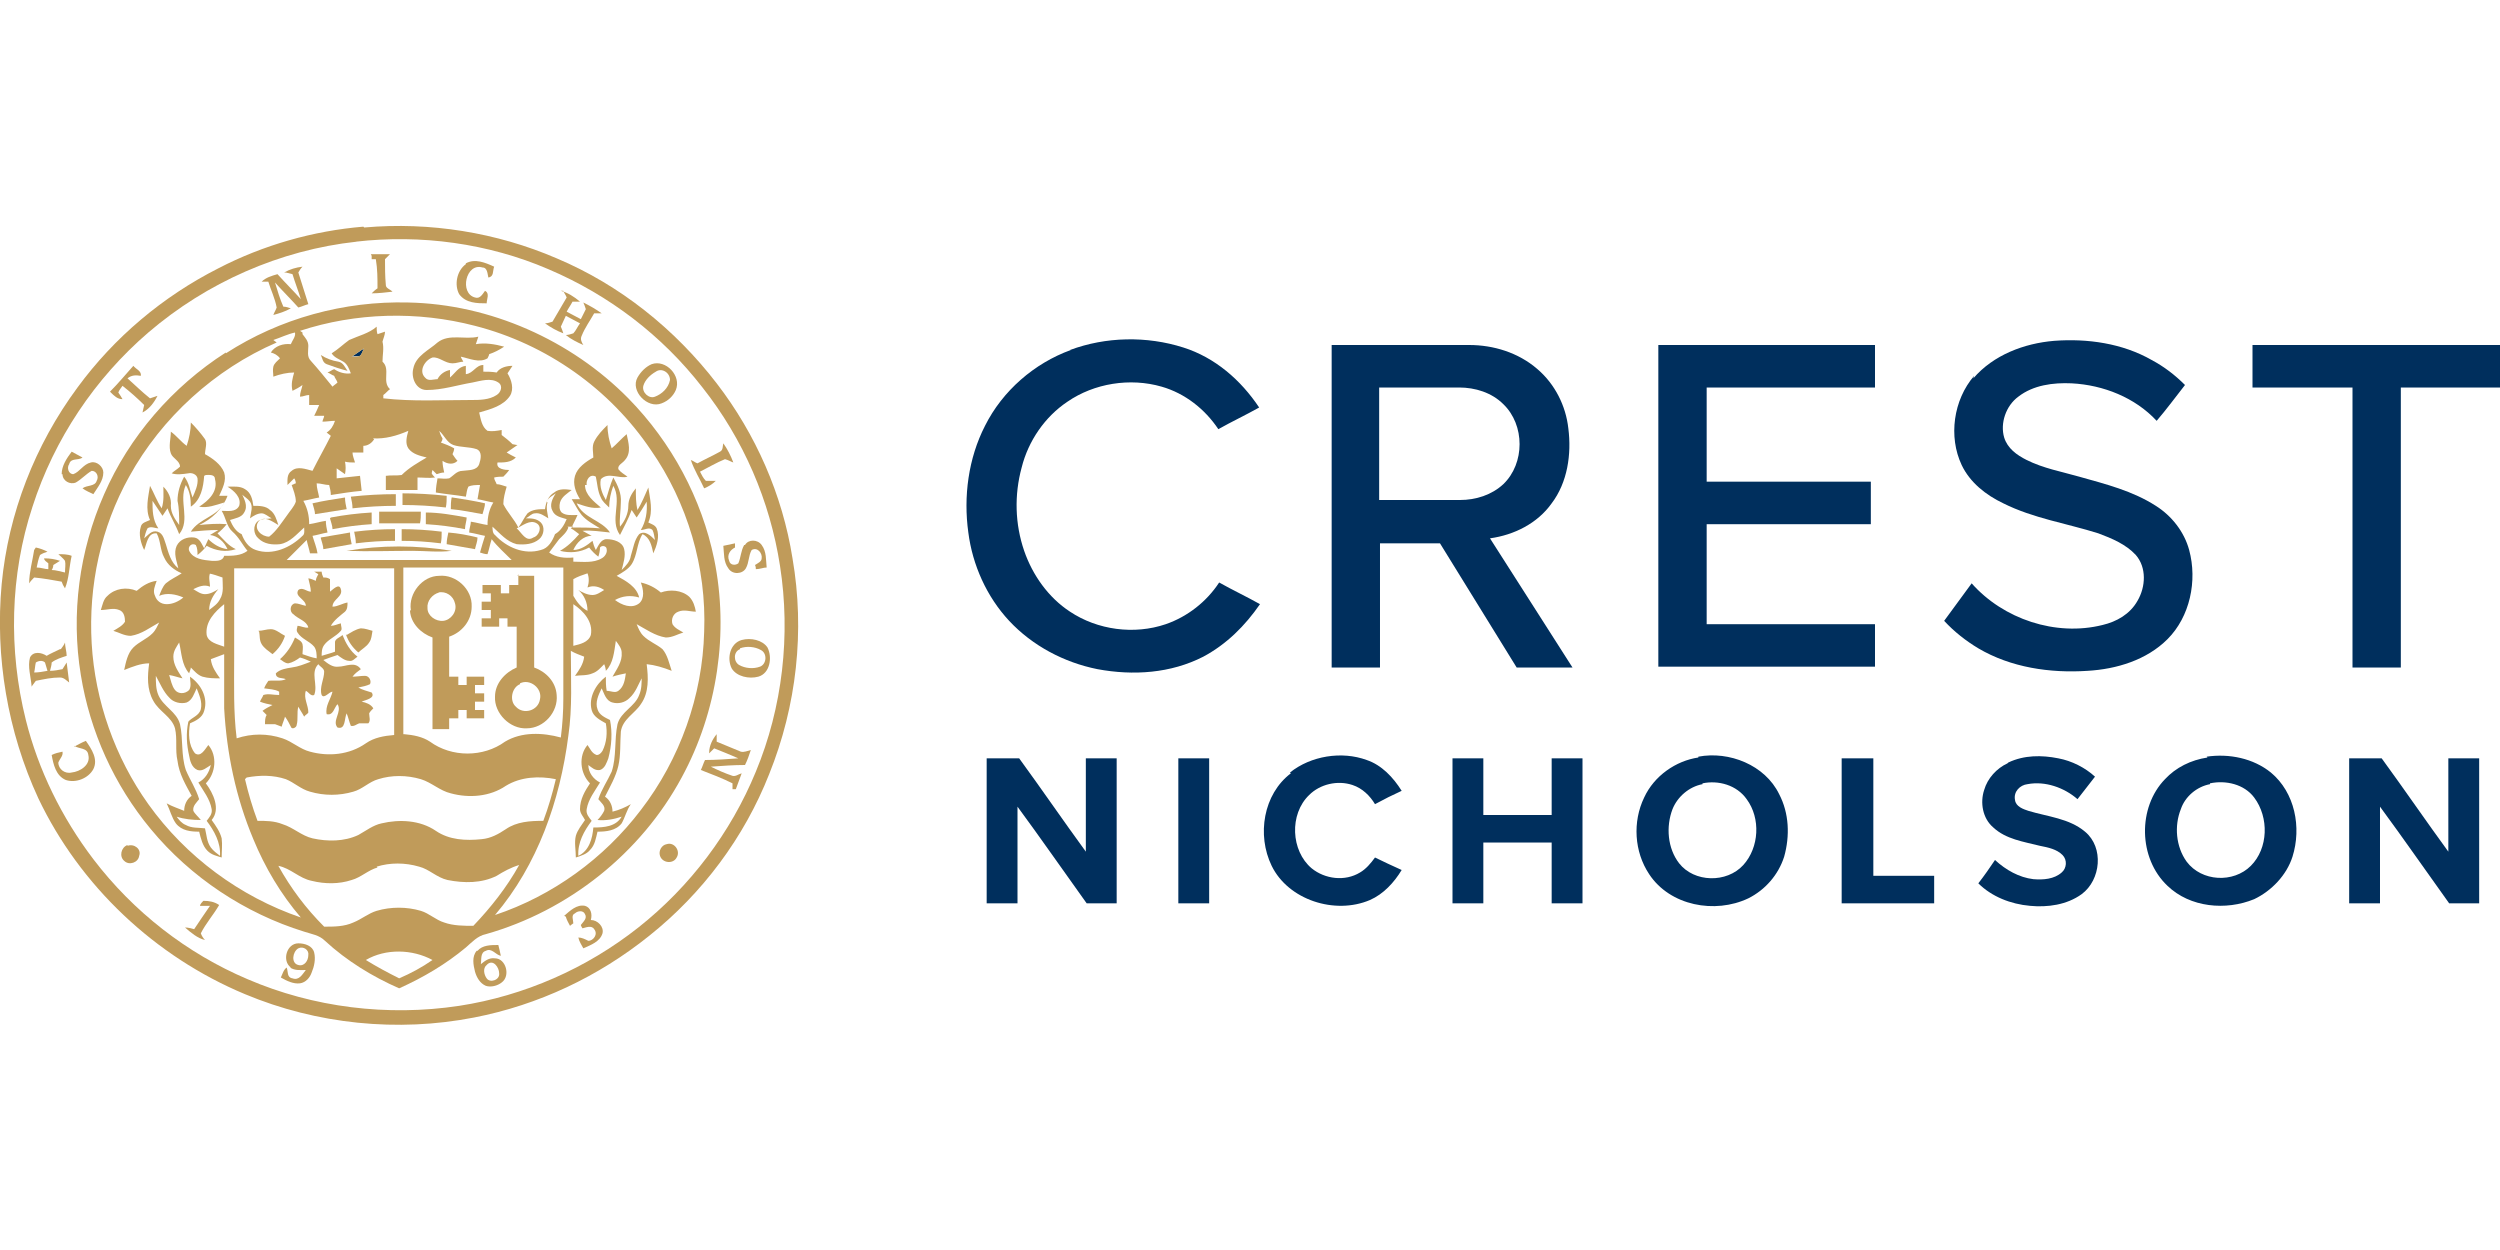
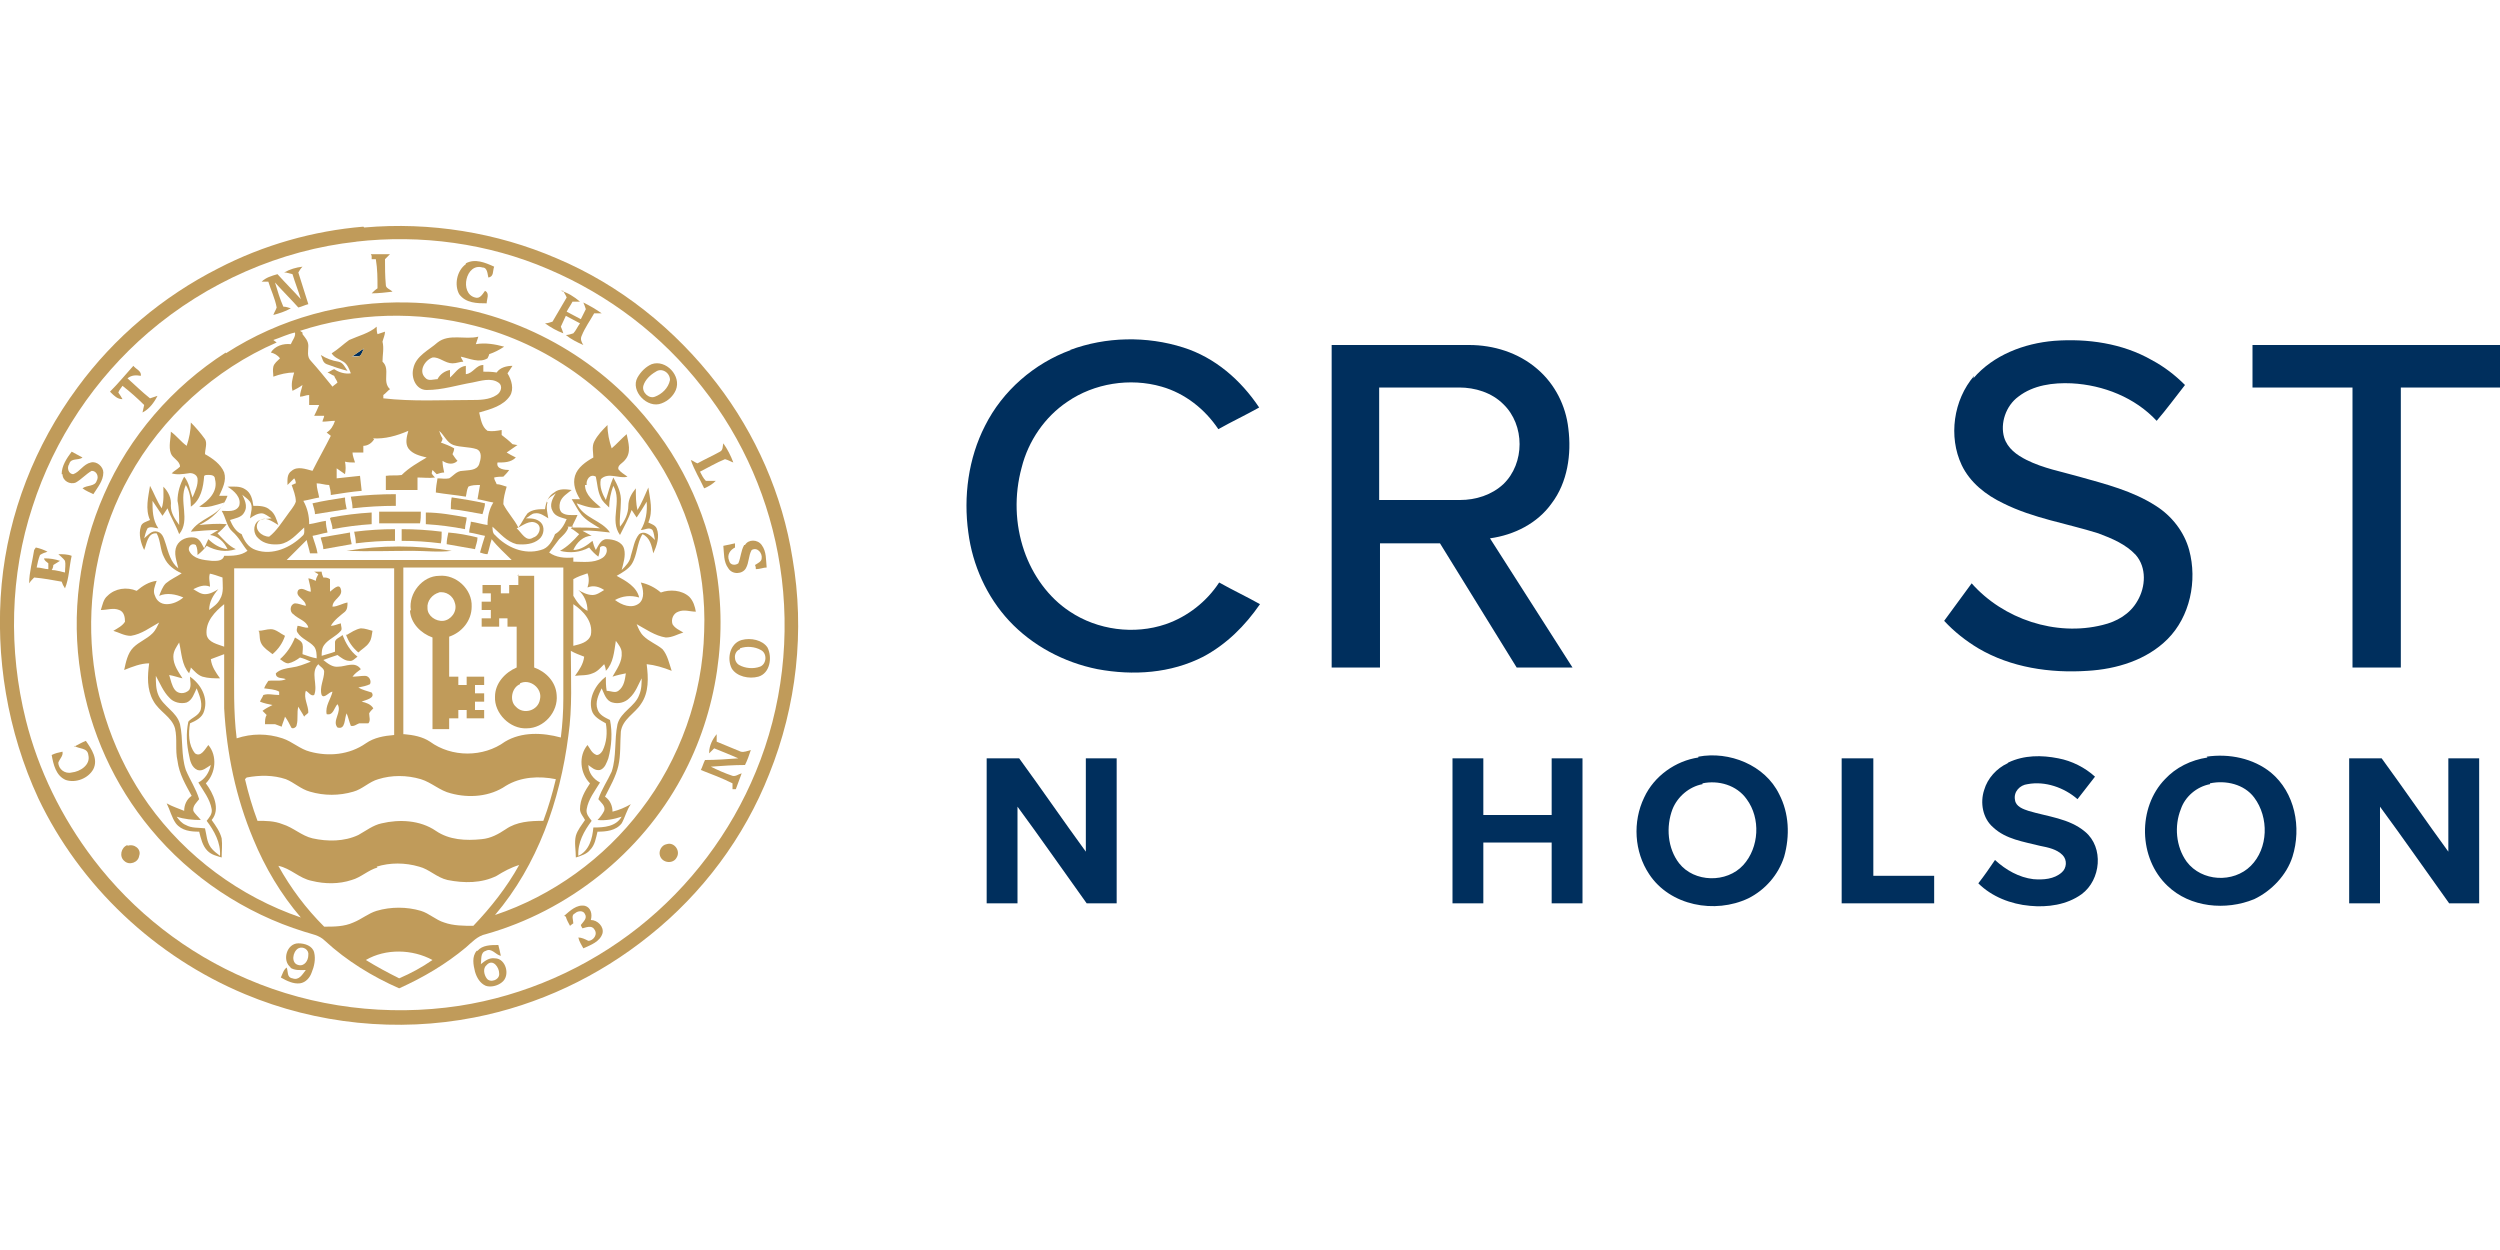
<svg xmlns="http://www.w3.org/2000/svg" id="Layer_1" data-name="Layer 1" version="1.1" viewBox="0 0 300 150">
  <defs>
    <style>
      .cls-1 {
        fill: #002f5d;
      }

      .cls-1, .cls-2 {
        stroke-width: 0px;
      }

      .cls-2 {
        fill: #c09b5a;
      }
    </style>
  </defs>
  <path class="cls-1" d="M42.2,42.8c.5-.3,1-.7,1.5-1-.2.3-.2.6-.5.9-.3.1-.7,0-1,.1Z" />
  <g>
    <path class="cls-2" d="M43.7,27.3c7.9-.7,15.9.6,23.1,3.7,7.6,3.2,14.2,8.5,19.2,15,4.7,6.1,7.9,13.4,9.1,21,1.5,8.7.5,17.7-2.8,25.9-3,7.6-8,14.3-14.4,19.4-6.1,4.9-13.3,8.3-21,9.8-9.2,1.8-18.9.8-27.5-2.8-10.8-4.5-19.8-13-24.8-23.5C.9,87.8-.6,78.8.2,70.1c.8-8.5,4-16.7,9.1-23.6,4.4-6,10.2-10.9,16.9-14.3,5.4-2.8,11.4-4.5,17.4-5ZM42.8,29c-9.2,1-18,4.9-25,10.9-6.4,5.5-11.3,12.8-13.9,20.9-2.7,8.2-2.9,17.2-.8,25.6,1.5,6,4.3,11.7,8.1,16.7,4.8,6.3,11.2,11.3,18.5,14.4,7.9,3.4,16.8,4.5,25.4,3.2,7.8-1.2,15.3-4.5,21.5-9.4,6.2-4.9,11.1-11.4,14.1-18.7,3.2-7.7,4.2-16.4,2.9-24.7-1.2-7.8-4.4-15.2-9.3-21.4-4.8-6.2-11.2-11.1-18.5-14.2-7.2-3.1-15.3-4.2-23.1-3.3Z" />
    <path class="cls-2" d="M44.5,30.5c.8,0,1.6,0,2.3,0-.2.2-.4.4-.6.6,0,1,0,2,.1,3.1,0,.4.5.5.8.8-.8.1-1.7.2-2.5.2.2-.2.4-.4.7-.6,0-1.2,0-2.3-.2-3.5-.1,0-.4,0-.5,0,0-.1,0-.3,0-.4Z" />
    <path class="cls-2" d="M55.9,31.6c1.1-.6,2.3-.1,3.4.4-.2.5,0,1.2-.7,1.3-.1-.4-.1-1.2-.7-1.2-2-.6-2.8,3.1-.9,3.6.6.2.9-.4,1.2-.8.6.3.2,1,.2,1.5-1.1,0-2.5,0-3.3-1.1-.6-1.1-.3-2.8.8-3.6Z" />
    <path class="cls-2" d="M34.1,32.7c.7-.4,1.4-.6,2.2-.7-.2.2-.4.5-.5.7.4,1.3.8,2.5,1.2,3.8-.4.1-.8.3-1.2.4-.9-1-1.9-2-2.8-3,.3,1,.6,2,1,2.9.3,0,.6.1.9.2-.7.4-1.4.6-2.1.8.1-.3.3-.6.4-.9-.2-1.1-.7-2.1-1-3.1-.2,0-.6,0-.8,0,.5-.5,1.2-.7,1.9-.9.9,1,1.9,2,2.8,3-.3-1-.7-2-1-3l-.8-.2Z" />
    <path class="cls-2" d="M67.3,34.9c.8.2,1.6.7,2.3,1.3-.2,0-.7,0-.9,0-.2.4-.5.8-.7,1.2.6.3,1.1.6,1.7.9.2-.4.4-.8.6-1.2-.1-.3-.2-.6-.3-.8.8.4,1.5.8,2.2,1.3-.2,0-.7,0-.9,0-.5.9-1.1,1.7-1.5,2.7-.2.4,0,.8.2,1.1-.7-.3-1.5-.7-2.1-1.2.3,0,.6-.1.9-.2.3-.3.5-.8.8-1.2-.6-.3-1.1-.6-1.7-.9-.2.4-.4.9-.6,1.3.1.2.2.5.3.8-.8-.3-1.5-.7-2.2-1.2.3,0,.6-.1.9-.2.6-1,1.1-1.9,1.7-2.9-.1-.3-.3-.5-.4-.8Z" />
    <path class="cls-2" d="M27.1,42.4c6.5-4.2,14.2-6.3,21.9-6.1,9.8.2,19.5,4.5,26.4,11.5,5.2,5.3,8.8,12,10.3,19.3,1.8,8.8.4,18.3-3.9,26.2-4.9,9.1-13.6,16-23.5,18.8-1,.2-1.7,1-2.4,1.6-2.4,2-5.1,3.6-8,4.9-3.2-1.4-6.3-3.3-8.9-5.7-.7-.7-1.6-.8-2.5-1.1-7.1-2.2-13.6-6.5-18.4-12.3-4.4-5.3-7.3-11.7-8.4-18.5-1.2-7.3-.2-14.9,2.8-21.7,3-6.9,8.2-12.9,14.6-17ZM36.3,39.9s0,.1,0,.2c.3.4.7.8.7,1.4,0,.6-.2,1.3.3,1.8.9,1,1.7,2,2.6,3.1.2-.2.4-.3.6-.5-.1-.3-.3-.5-.4-.8-.3-.1-.5-.3-.8-.4.3-.1.5-.3.8-.4.6.4,1.3.6,2,.5-.2-.5-.4-1.1-.9-1.4-.5-.3-1.1-.5-1.4-1,.8-.5,1.4-1.1,2.1-1.6,1.1-.5,2.4-.8,3.3-1.6,0,.3,0,.6.1.9.3-.1.6-.2.9-.3,0,.4-.2.8-.3,1.2.2.8,0,1.6,0,2.4,1,.9-.1,2.4.9,3.3-.3.2-.5.5-.8.7,0,.1,0,.3,0,.4,3.5.4,7,.2,10.5.2,1,0,2.2,0,3.1-.6.5-.3.8-1.1.2-1.5-.9-.6-2.1-.2-3.1,0-1.8.3-3.6.9-5.5.9-1.3,0-1.9-1.5-1.6-2.6.3-1.5,1.9-2.2,2.9-3.1,1.4-1.1,3.3-.3,4.9-.7-.1.3-.2.6-.3.9,1.1-.2,2.3,0,3.4.3-.6.4-1.2.7-1.8.9,0,.1-.1.3-.2.5-1,.6-2.2,0-3.2-.2,0,.1.2.4.3.6-.4,0-.8.2-1.3.2-.9,0-1.6-.8-2.4-.7-.9.3-1.7,1.6-.9,2.4.4.5,1,.2,1.5.2.3-.6.9-1,1.5-1.1,0,.2,0,.7,0,.9.6-.5,1-1.3,1.9-1.4,0,.3,0,.7,0,1,.9-.1,1.2-1.1,2.1-1.1,0,.3,0,.6,0,.8.5,0,1,0,1.6.1.4-.6,1.2-.8,1.9-.8-.2.3-.4.6-.6.9.5.8.8,1.9.3,2.7-.8,1.2-2.3,1.6-3.7,2,.2.8.3,1.7,1,2.2.6.1,1.1,0,1.7-.1,0,.2,0,.5,0,.6.4.3.9.7,1.3,1.1.1,0,.4.1.6.1-.4.3-.9.6-1.3.9.3.2.7.4,1.1.6-.6.6-1.4.6-2.2.6-.2.8.9.9,1.4.9-.2.3-.5.6-.7.8-.3,0-.7,0-1.1.1,0,.3.2.5.3.8.4,0,.8.2,1.2.3-.2.7-.4,1.4-.4,2.1.5,1,1.3,1.8,1.8,2.8.4-.5.7-1.2,1.1-1.7.6-.5,1.4-.5,2.1-.5.1-.8.4-1.6,1.1-2,.6-.5,1.4-.4,2.1-.3-.5.4-1.2.8-1.4,1.5-.1.4-.1.9.2,1.2.5.4,1.2.3,1.9.3-.2.5-.5,1-.7,1.5,1.1,0,2.3,0,3.4.1-.8-.5-1.6-.9-2.2-1.6-.5-.6-.8-1.3-1.2-1.9.3,0,.7,0,1,0-.5-.8-.9-1.8-.6-2.8.3-1,1.3-1.7,2.2-2.2,0-.6-.2-1.3.1-1.9.4-.8,1-1.4,1.6-2,0,1,.2,1.9.5,2.8.6-.5,1.2-1.2,1.8-1.7.2,1,.6,2.2-.2,3.1-.3.4-.9.6-.8,1.1.3.4.7.6,1.1.9-1,.3-2.3-.6-3.2.3-.2.9.2,1.8.6,2.5.3-.9.5-1.8.9-2.7.5.9,1,1.9.9,3,0,1-.2,2-.1,2.9.6-.7,1-1.6,1-2.5,0-.8.4-1.5.9-2.1,0,.9,0,1.8.2,2.6.5-.8.9-1.8,1.3-2.7.2,1.4.6,2.8,0,4.2.4.2.8.3,1,.7.4,1,0,2.1-.4,3-.2-.9-.4-1.9-1.3-2.3-.7,1.1-.6,2.5-1.3,3.6-.4.6-1.1,1-1.8,1.4,1.1.6,2.4,1.3,2.7,2.6-1-.3-2-.2-2.9.3.8.6,2,1.1,2.9.4.7-.6.5-1.7.2-2.5.9.2,1.7.6,2.4,1.2,1.1-.4,2.5-.3,3.4.5.5.5.7,1.2.8,1.8-.7,0-1.4-.3-2.1,0-.6.2-.9.9-.7,1.5.3.5.8.7,1.3,1-.7.2-1.3.6-2.1.6-1.3-.2-2.4-1-3.5-1.6.2.5.4,1,.8,1.4.7.7,1.6,1,2.3,1.6.6.7.8,1.7,1.1,2.6-1-.4-2-.7-3-.8.2,1.6.3,3.4-.7,4.8-.7,1.1-2.2,1.8-2.4,3.3-.1,1.4,0,2.8-.3,4.1-.3,1.3-1,2.5-1.6,3.7.6.4.9,1.1.9,1.8.8-.2,1.5-.5,2.2-.9-.5.7-.7,1.6-1.1,2.3-.7.9-1.9,1-2.9,1-.2.8-.3,1.6-.9,2.2-.4.5-1.1.7-1.7.9,0-.9-.2-1.8,0-2.6.2-.7.7-1.3,1.1-1.9-.2-.4-.6-.8-.6-1.3,0-1.2.6-2.2,1.2-3.1-1.2-1.2-1.4-3.3-.3-4.6.3.4.5,1,1.1,1.2.3,0,.5-.2.7-.5.5-1,.6-2.2.4-3.3-.7-.4-1.5-.8-1.7-1.6-.4-1.5.5-3.1,1.7-4,0,.6,0,1.1.1,1.7.5,0,1,.3,1.4,0,.7-.5.8-1.4.9-2.1-.5.1-1,.2-1.6.4.5-.9,1.2-1.8,1.1-2.9,0-.5-.4-1-.7-1.4-.2,1.3-.3,2.7-1.2,3.6,0-.2-.1-.6-.2-.8-.4.4-.8.9-1.4,1.1-.7.3-1.4.2-2.1.3.5-.7,1-1.4,1.1-2.3-.5-.2-1.1-.4-1.6-.7,0,3.4.2,6.8-.3,10.2-1,7.8-3.7,15.5-8.8,21.5,6.9-2.3,13.1-6.8,17.5-12.6,4.7-6.1,7.4-13.7,7.6-21.4.3-7.7-2-15.5-6.4-21.8-4.9-7.3-12.5-12.7-21.1-14.9-6.9-1.8-14.3-1.6-21,.6ZM33.2,41.1c-7.4,3.2-13.8,9-17.7,16.1-3.4,6.1-4.9,13.1-4.5,20,.4,6.9,2.8,13.7,6.8,19.3,4.5,6.3,11,11.1,18.3,13.6-2.4-2.8-4.3-6-5.7-9.4-2.1-5-3.2-10.3-3.5-15.7,0-2.2,0-4.4,0-6.5-.5.2-1.1.4-1.6.6.1.9.6,1.6,1.1,2.3-.7,0-1.4,0-2.1-.2-.6-.2-1-.7-1.4-1.1,0,.2-.2.6-.2.7-.9-1-.9-2.4-1.2-3.7-.3.5-.7,1-.7,1.7,0,1,.6,1.8,1.1,2.6-.5-.1-1-.3-1.6-.4.2.6.3,1.3.7,1.8.4.5,1.2.5,1.7,0,.3-.5.1-1.1.1-1.6,1.3.9,2.2,2.5,1.7,4.1-.2.8-1,1.2-1.7,1.5-.2,1.2-.2,2.6.6,3.6.7.5,1.2-.5,1.6-1,1.1,1.3.9,3.4-.3,4.6.9,1.2,1.8,3.1.7,4.4.5.7,1,1.4,1.2,2.2.1.8,0,1.5,0,2.3-.6-.2-1.2-.3-1.7-.8-.6-.6-.8-1.5-1-2.3-1,0-2.1-.1-2.8-1-.5-.7-.7-1.6-1.1-2.4.7.4,1.4.6,2.1.9,0-.7.3-1.4.9-1.8-.7-1.3-1.5-2.6-1.7-4.2-.3-1.3,0-2.6-.3-3.9-.4-1.4-1.9-2-2.6-3.3-.8-1.4-.7-3-.5-4.5-1,0-2,.4-3,.8.2-.9.4-2,1.1-2.7.7-.7,1.6-1,2.3-1.7.4-.4.6-.9.8-1.3-1.1.6-2.1,1.4-3.4,1.6-.8,0-1.4-.4-2.1-.6.5-.3,1.1-.6,1.4-1.1,0-.5-.1-1.2-.7-1.4-.7-.3-1.4,0-2.2,0,.2-.6.3-1.3.8-1.7.9-.9,2.3-1.1,3.5-.6.7-.6,1.5-1.1,2.4-1.2-.2.6-.5,1.2-.2,1.8.2.6.7,1,1.4,1,.7,0,1.4-.3,2-.8-.9-.4-2-.6-2.9-.2.2-.5.4-1.1.8-1.5.6-.5,1.3-.8,1.9-1.2-.9-.4-1.7-1-2.1-1.9-.5-.9-.4-2-.9-2.9-1.1-.1-1.2,1.3-1.5,2-.4-.8-.7-1.9-.4-2.8.1-.5.7-.6,1.1-.8-.6-1.3-.2-2.8,0-4.1.5.9.8,1.8,1.4,2.7.3-.9.2-1.8.2-2.6.6.6,1,1.4.9,2.3,0,.9.5,1.6,1,2.3,0-1,0-2-.2-2.9,0-1,.3-2,.8-2.9.6.7.7,1.7,1,2.5.3-.7.7-1.5.6-2.3-.1-.5-.7-.7-1.1-.6-.7.1-1.4.2-2,0,.3-.3.7-.5,1-.8,0-.7-.9-1-1.1-1.6-.3-.8,0-1.8,0-2.6.7.5,1.2,1.2,1.9,1.7.3-.9.5-1.9.5-2.8.6.6,1.2,1.3,1.7,2,.3.5,0,1.2,0,1.8.9.5,1.9,1.2,2.3,2.2.3,1-.2,1.9-.6,2.8.3,0,.7,0,1,0-.6,1.6-1.9,2.8-3.4,3.5,1.1-.1,2.2-.2,3.3-.1-.3.4-.7.8-1.1,1.1.7.7,1.3,1.5,2.2,1.9-1.2.4-2.4.2-3.5-.4-.3.4-.7.8-1.1,1.1,0-.4,0-.8-.2-1.2-.5-.3-1,.2-.8.7.5,1,1.7,1.1,2.7,1.2.5,0,1.3.1,1.5-.6,1,0,2,0,2.8-.6-.6-.7-1-1.6-1.8-2.3-.7-.6-.8-1.7-1.3-2.5.7,0,1.7.2,2.1-.6.3-1-.6-1.8-1.4-2.3.7,0,1.5-.1,2.1.3.7.4.9,1.2,1,2,.7,0,1.5,0,2,.5.6.4.8,1.2,1,1.8-.7-.4-1.7-1.2-2.4-.4-.6.9.4,1.8,1.3,1.8.9-.7,1.5-1.7,2.1-2.5.4-.6.9-1.1,1.1-1.7,0-.7-.3-1.4-.5-2,.1,0,.4-.2.5-.2,0-.2-.1-.5-.2-.6-.3.3-.5.5-.8.8,0-.6-.1-1.3.5-1.7.7-.6,1.7-.2,2.5,0,.7-1.4,1.5-2.8,2.2-4.2-.1-.1-.4-.3-.5-.4.5-.3.8-.8,1-1.4-.5,0-1,.1-1.5.1,0-.2.2-.5.2-.7-.4,0-.8,0-1.2,0,.2-.4.4-.8.6-1.3-.4,0-.8,0-1.2,0,0-.4,0-.8,0-1.2-.4,0-.7.2-1.1.2,0-.5.2-.9.3-1.4-.4.3-.8.5-1.2.7-.2-.8,0-1.5.2-2.2-.8,0-1.7.2-2.5.5,0-.4-.1-.8,0-1.2.1-.4.5-.7.8-1-.3-.4-.7-.6-1.1-.7.5-.8,1.5-1.1,2.4-1,.2-.5.6-.9.5-1.4-.9.2-1.7.6-2.6.9ZM42.2,42.8c.3,0,.7,0,1-.1.2-.2.3-.6.5-.9-.5.3-1,.7-1.5,1ZM44.3,52.2c.1.1.4.4.6.5-.3.5-.8.8-1.3.8,0,.3,0,.5,0,.8-.4,0-.9,0-1.3,0,0,.4.2.8.3,1.2-.4,0-.8,0-1.2-.1.1.5.1,1,0,1.5-.3-.2-.7-.5-1-.7,0,.4,0,.8,0,1.2.9-.1,1.9-.2,2.8-.3l.2,1.8c-1.2.1-2.4.3-3.7.5,0-.4-.1-.8-.2-1.2-.5,0-1-.2-1.5-.2,0,.6.2,1.1.3,1.7-.6.1-1.3.3-1.9.4.5.9.7,1.8.7,2.8.7-.1,1.3-.3,2-.4,0,.5.1.9.2,1.4-.6.1-1.2.3-1.8.4.2.7.5,1.4.6,2.1-.3,0-.6,0-.9,0-.1-.5-.3-1.1-.4-1.6-.8.8-1.6,1.6-2.4,2.4,9,0,18,0,27,0-.8-.8-1.7-1.6-2.4-2.5-.2.6-.3,1.2-.5,1.8-.3,0-.6-.1-.9-.2.2-.7.4-1.4.6-2-.6-.1-1.2-.3-1.9-.4,0-.5.2-.9.2-1.3.7.1,1.3.3,2,.4,0-1,.2-1.9.7-2.7-.6-.1-1.3-.3-1.9-.4.1-.6.2-1.1.3-1.7-.5,0-1,0-1.4.2-.2.4-.2.8-.3,1.2-1.2-.2-2.4-.3-3.6-.5,0-.6.1-1.1.2-1.7.5,0,.9.1,1.4,0,.5-.3.9-.9,1.6-.9.7-.1,1.7,0,2-.8.2-.6.4-1.5-.3-1.8-.9-.3-1.9-.2-2.8-.5-.8-.3-1.1-1.2-1.7-1.7.1.3.2.6.4.9,0,.2-.1.4-.2.5.5.2,1.1.4,1.6.7,0,.2-.1.5-.2.7.2.3.4.6.6.8-.5.5-1.2.4-1.8,0,0,.5.1.9.2,1.4-.3,0-.6.1-.9.2-.2-.2-.3-.3-.5-.5,0,0-.1.3-.1.4.1.2.3.4.4.5-.7.1-1.4,0-2.1,0,0,.5,0,1,0,1.5-1.3,0-2.5,0-3.8,0,0-.6,0-1.1,0-1.7.6-.1,1.3,0,1.9-.1.9-.9,2-1.5,3-2.1-.8-.2-1.7-.4-2.2-1.1-.4-.6-.2-1.4,0-2.1-1.4.6-2.8,1-4.3.9ZM24.5,57.1c-.1,1.4-.4,2.9-1.6,3.7,0-.9-.1-1.8-.6-2.6-.9,1.9.6,4.2-.8,5.9-.4-1.1-1-2-1.4-3.1-.2.3-.4.6-.6.9-.4-.6-.8-1.2-1.2-1.8,0,1.1,0,2.3.7,3.3-.4,0-.9-.3-1.3,0-.2.4-.3.8-.4,1.2.5-.4.9-1,1.6-.8.7.2.8,1,1,1.5.3,1,.6,2.2,1.5,2.9-.2-.9-.6-1.8-.2-2.7.4-.8,1.3-1.1,2.1-1,.7.1.9.8,1.2,1.3.2-.4.3-.7.5-1.1.6.6,1.4,1.1,2.3,1.2-.4-.9-1.2-1.6-2.1-1.7.3-.2.7-.4,1-.6-1.1,0-2.2.1-3.3.2,1-1.6,3.2-1.8,4-3.5-1,.3-2,.7-3,.5,1.1-.7,2.3-1.8,1.9-3.3,0-.6-.7-.5-1.1-.5ZM70.2,58.2c0,1.2,1.1,2,1.9,2.7-1,.2-2-.2-2.9-.5.8,1.8,3,2,4,3.5-1.1-.1-2.2-.3-3.3-.2.4.2.7.4,1.1.6-1,0-1.8.8-2.2,1.7.9,0,1.7-.6,2.3-1.1.1.4.2.7.4,1.1.3-.5.6-1.3,1.3-1.3.8,0,1.9.3,2.1,1.2.2.8-.1,1.7-.3,2.5.5-.5,1-1,1.1-1.7.3-.9.4-1.9,1-2.6.7-.5,1.4.2,1.9.7-.1-.4-.1-.8-.3-1.2-.4-.4-.9,0-1.4,0,.6-1,.8-2.2.7-3.4-.4.7-.8,1.3-1.2,1.9-.2-.3-.4-.6-.6-.9-.4,1.1-.9,2-1.4,3-1.3-1.8.3-4-.8-5.9-.3.8-.5,1.7-.5,2.6-.4-.4-.8-.7-1-1.2-.4-.8-.4-1.6-.6-2.5-.7-.4-1.2.4-1.1,1ZM29,59.2c.3.7.8,1.5.3,2.3-.3.6-1.1.7-1.7.9.3.7.7,1.4,1.4,1.7.3.8.8,1.6,1.7,1.9,2,.7,4.2-.3,5.6-1.7.3-.2.2-.7.2-1-.9.8-1.7,1.8-2.9,2-.9.1-1.9,0-2.6-.7-.6-.5-.7-1.6,0-2.1.5-.3,1.1-.2,1.6-.3-.4-.2-.8-.6-1.2-.6-.5,0-1,.3-1.4.6.1-.7.4-1.4,0-2-.3-.4-.7-.6-1-.9ZM65.7,60.3c-.2.6,0,1.3.1,1.9-.5-.3-1-.7-1.6-.6-.4,0-.7.4-1.1.6.6,0,1.3,0,1.8.5.5.5.4,1.5-.2,2-.7.6-1.7.7-2.7.6-1.2-.3-2-1.3-2.9-2.1,0,.3,0,.8.3,1,1.4,1.5,3.5,2.4,5.5,1.8.9-.2,1.4-1.1,1.7-1.9.7-.4,1.1-1.1,1.4-1.8-.6-.2-1.4-.3-1.7-1-.4-.7,0-1.5.4-2.1-.4.3-.9.5-1.1,1ZM62,63.4c.6.5,1.1,1.7,2,1.1.7-.2,1.1-1.3.4-1.7-.8-.5-1.7.3-2.4.6ZM68.2,63.3c-.2.6-.7,1-1.1,1.4-.4.5-.8,1.1-1.2,1.6.8.6,1.9.7,2.9.6,0,.1,0,.4,0,.5,1.1,0,2.4.2,3.4-.4.4-.2.7-.7.6-1.1,0-.4-.6-.5-.8-.2,0,.4-.1.8-.2,1.1-.4-.3-.8-.7-1.1-1.1-1.1.6-2.3.7-3.5.4.9-.5,1.6-1.2,2.3-2-.3-.2-.6-.5-1-.7l.3-.2c-.2,0-.5,0-.7,0ZM28.1,68.1c0,3.6,0,7.2,0,10.9,0,3.2-.1,6.4.3,9.6,1.8-.6,3.7-.6,5.5,0,1.2.4,2.1,1.3,3.3,1.6,2.2.6,4.7.4,6.7-1,1-.7,2.2-.9,3.4-1,0-6.7,0-13.3,0-20-6.4,0-12.8,0-19.2,0ZM48.5,88.1c1.1.1,2.2.3,3.1.9,2.6,1.9,6.4,1.9,9,0,2-1.2,4.5-1.1,6.7-.5.2-1.6.3-3.1.3-4.7,0-5.2,0-10.5,0-15.7-6.4,0-12.8,0-19.2,0,0,6.7,0,13.3,0,20ZM25.2,68.8c-.2.5,0,1.1,0,1.6-.7-.3-1.4,0-2,.3.5.3.9.6,1.4.6.6,0,1.1-.3,1.6-.6-.6.7-1.1,1.5-1.1,2.5.5-.4,1-.7,1.3-1.3.5-.8.3-1.8.3-2.6-.6-.2-1.1-.4-1.7-.5ZM68.8,69.4c0,.7,0,1.4,0,2.1.4.7.9,1.4,1.7,1.8,0-1-.4-1.9-1.1-2.5.5.3,1.1.6,1.7.6.5,0,.9-.3,1.4-.6-.6-.4-1.3-.6-2-.3.2-.6.2-1.2,0-1.7-.6.2-1.2.4-1.7.7ZM26.9,72.5c-1.1.9-2.3,2.1-2.1,3.7.2.9,1.3,1.1,2.1,1.4,0-1.7,0-3.4,0-5ZM68.8,72.5c0,1.7,0,3.3,0,5,.8-.2,1.8-.4,2.1-1.3.3-1.6-.9-2.9-2.1-3.7ZM19,83.4c.6,1.4,2.2,2,2.6,3.5.4,1.8.1,3.7.7,5.5.5,1.2,1.2,2.2,1.6,3.5-.3.4-.8.8-.7,1.4.2.4.6.7.9,1.1-1,0-2-.1-2.9-.4.3.4.6.8,1.1,1,.7.4,1.5.3,2.3.4.2.8.2,1.6.7,2.3.3.4.7.7,1.1,1,.1-1.6-.7-3-1.6-4.2.3-.4.7-.8.6-1.4-.2-1.2-1-2.2-1.6-3.2.8-.4,1.3-1.2,1.5-2.1-.5.3-1,.8-1.6.6-.7-.3-.9-1.1-1-1.7-.3-1.3-.4-2.7-.1-4.1.4-.5,1.3-.7,1.5-1.5.2-.9-.2-1.7-.5-2.5-.3.6-.5,1.4-1.2,1.7-.7.2-1.6,0-2.1-.6-.7-.7-1.1-1.7-1.6-2.6,0,.8,0,1.6.3,2.3ZM77.1,81.2c-.5.9-.8,1.9-1.6,2.6-.5.5-1.3.7-2,.5-.8-.2-1-1.1-1.3-1.7-.4.8-.8,1.7-.5,2.5.2.7.9,1,1.5,1.3.3,1.5.2,3.1-.2,4.6-.2.5-.4,1.2-1,1.4-.6.1-1-.3-1.4-.6,0,.9.6,1.7,1.4,2.1-.6,1-1.4,2-1.6,3.2-.1.6.3,1,.6,1.4-.9,1.2-1.7,2.6-1.6,4.2,1.3-.6,1.7-2.1,1.8-3.4,1.3,0,2.7-.1,3.4-1.3-.9.3-1.9.5-2.9.4.3-.3.6-.7.8-1.1.2-.6-.4-1-.7-1.4.4-1.2,1.1-2.2,1.6-3.3.6-1.8.3-3.8.7-5.7.4-1.5,2.1-2.1,2.6-3.5.3-.7.3-1.4.3-2.2ZM29.4,93.5c.4,1.7.9,3.4,1.5,5,1,0,2,0,3,.4,1.3.4,2.3,1.4,3.6,1.7,1.8.4,3.8.4,5.5-.4.9-.5,1.8-1.2,2.8-1.4,2.1-.5,4.6-.4,6.5.9,1.6,1.1,3.6,1.2,5.5,1,1.1-.1,2-.6,2.9-1.2,1.3-.9,2.9-1,4.5-1,.6-1.6,1.1-3.3,1.5-5-2-.4-4.2-.3-6,.8-1.9,1.3-4.4,1.5-6.6.9-1.3-.3-2.3-1.3-3.6-1.7-1.7-.5-3.5-.5-5.1,0-1.1.3-1.9,1.2-3,1.5-1.7.5-3.5.5-5.2,0-1.1-.3-1.9-1.1-2.9-1.5-1.5-.5-3.1-.5-4.7-.2ZM45.3,104.1c-1.1.3-2,1.2-3.1,1.5-1.5.5-3.2.5-4.8.1-1.5-.3-2.5-1.5-4-1.8,1.5,2.7,3.3,5.1,5.5,7.3,1.2,0,2.4,0,3.5-.5,1-.4,1.8-1.1,2.8-1.4,1.7-.5,3.6-.5,5.3,0,1,.3,1.8,1.1,2.8,1.4,1.1.4,2.4.4,3.5.4,2.1-2.2,4-4.6,5.5-7.3-1,.3-1.9.8-2.7,1.3-1.8.9-3.9.9-5.9.5-1.3-.3-2.2-1.3-3.4-1.6-1.7-.5-3.5-.5-5.1,0ZM43.9,115.2c1.3.8,2.6,1.5,4,2.2,1.4-.6,2.7-1.3,4-2.2-2.4-1.3-5.6-1.4-8,0Z" />
    <path class="cls-2" d="M38.5,42.6c.6.4,1.4.7,2.1.8.6.1.8.7,1.1,1.1-.8-.2-1.7-.5-2.5-.8-.5-.2-.5-.7-.7-1.1Z" />
    <path class="cls-2" d="M78.2,43.7c1.7-.6,3.6,1.4,2.9,3.1-.3.7-.9,1.3-1.7,1.6-1.7.7-3.8-1.5-2.9-3.1.4-.7,1-1.3,1.7-1.6ZM78.7,44.6c-.7.4-1.3,1-1.5,1.7-.2.8.7,1.6,1.4,1.3.8-.3,1.6-1,1.8-2,0-.9-1-1.5-1.7-1Z" />
    <path class="cls-2" d="M13.2,47c1-1,1.9-2.1,2.8-3.1.3.4,1,.6.9,1.2-.6-.1-1.1-.1-1.6.3.9.8,1.7,1.6,2.7,2.4.3-.1.6-.2.9-.3-.4.8-1,1.6-1.8,2l.2-.9c-.8-.8-1.7-1.6-2.6-2.3-.2.3-.4.5-.5.8.2.3.4.6.5.8-.6,0-1-.4-1.4-.8Z" />
    <path class="cls-2" d="M86.8,53.2c.5.7.9,1.5,1.2,2.3-.3-.1-.6-.3-1-.4-1,.4-2,1-3,1.5.2.4.4.8.7,1.1.4,0,.8,0,1.2,0-.4.4-.9.7-1.4.9-.5-1.1-1.2-2.2-1.6-3.4.3.1.5.3.8.4.9-.5,1.8-.9,2.7-1.4.4-.2.3-.7.4-1Z" />
    <path class="cls-2" d="M7.4,56.9c0-1,.6-1.9,1.2-2.7.4.2.9.5,1.3.7-.5.4-1.4,0-1.6.8-.3.4-.1,1.2.5,1.2.8-.3,1.2-1.2,2.1-1.4.7-.2,1.5.5,1.5,1.2,0,1-.7,1.8-1.2,2.6-.4-.2-.9-.4-1.3-.7.5-.4,1.5-.2,1.7-.9.3-.5,0-1.2-.6-1.2-.7.4-1.2,1-1.9,1.4-.7.3-1.6-.2-1.6-1Z" />
    <path class="cls-2" d="M42.1,59.6c1.8-.2,3.6-.3,5.4-.3,0,.5,0,.9,0,1.4-1.7,0-3.5.1-5.2.3,0-.5-.1-.9-.2-1.4Z" />
-     <path class="cls-2" d="M48.2,59.2c1.8,0,3.6.1,5.4.3,0,.5,0,.9-.1,1.4-1.7-.2-3.5-.3-5.2-.3,0-.5,0-.9,0-1.4Z" />
    <path class="cls-2" d="M37.5,60.4c1.3-.3,2.6-.5,3.9-.7,0,.5.1.9.2,1.4-1.3.2-2.5.4-3.8.6,0-.4-.2-.9-.3-1.3Z" />
    <path class="cls-2" d="M54.3,59.7c1.3.2,2.6.4,3.9.7,0,.4-.2.9-.3,1.3-1.2-.2-2.5-.5-3.8-.6,0-.5,0-.9.1-1.4Z" />
    <path class="cls-2" d="M45.4,61.4c1.7,0,3.4,0,5.1,0,0,.5,0,.9-.1,1.4-1.6,0-3.3,0-4.9,0v-1.4Z" />
    <path class="cls-2" d="M39.7,62.1c1.6-.3,3.2-.5,4.9-.6,0,.5,0,.9,0,1.4-1.6.1-3.1.3-4.7.6,0-.4-.2-.9-.3-1.3Z" />
    <path class="cls-2" d="M51.1,61.5c1.6,0,3.3.3,4.9.6,0,.4-.2.9-.2,1.4-1.5-.3-3.1-.5-4.7-.6,0-.5,0-.9,0-1.4Z" />
    <path class="cls-2" d="M42.6,63.8c1.6-.2,3.2-.3,4.8-.3,0,.5,0,.9,0,1.4-1.6,0-3.1.1-4.7.3,0-.5-.1-.9-.2-1.4Z" />
    <path class="cls-2" d="M48.2,63.5c1.6,0,3.2.1,4.8.3,0,.5,0,.9-.1,1.4-1.6-.2-3.1-.3-4.7-.3,0-.5,0-.9,0-1.4Z" />
    <path class="cls-2" d="M38.5,64.5c1.1-.2,2.3-.4,3.5-.6,0,.5.1.9.2,1.4-1.1.2-2.2.4-3.4.6,0-.4-.2-.9-.3-1.3Z" />
    <path class="cls-2" d="M53.8,63.9c1.2.1,2.3.3,3.5.6,0,.5-.2.9-.3,1.4-1.1-.2-2.2-.4-3.4-.6,0-.5.1-.9.2-1.4Z" />
    <path class="cls-2" d="M89.4,65.4c.4-.7,1.5-.7,2,0,.6.8.5,1.8.6,2.7-.4,0-.8.2-1.3.2,0-.1,0-.3-.1-.5.3-.2.8-.4.8-.8.1-.6-.5-1.4-1.2-1-.4.7-.3,1.5-.7,2.2-.4.7-1.6.8-2.1,0-.6-.8-.5-1.8-.6-2.7.5-.1.9-.2,1.4-.3,0,.1,0,.4,0,.5-.6.3-1,.9-.7,1.6.1.5.7.6,1.1.3.3-.7.3-1.5.7-2.2Z" />
    <path class="cls-2" d="M4.3,65.7c.5.1,1,.3,1.4.5-.3.1-.6.2-.9.4-.2.5-.3,1-.4,1.5.5,0,1,.2,1.4.2,0-.2,0-.4,0-.7-.2-.2-.5-.3-.5-.6.7,0,1.3.1,1.9.3-.3.2-.5.3-.8.5,0,.2-.1.5-.2.6.5,0,1.1.2,1.6.3,0-.5.1-1,0-1.4-.2-.3-.6-.6-.8-.8.5,0,1.1,0,1.6.2-.3,1.3-.3,2.7-.8,3.9-.2-.3-.3-.5-.4-.8-1.1-.2-2.2-.4-3.3-.5-.2.2-.4.4-.6.7,0-1.3.4-2.7.6-4Z" />
    <path class="cls-2" d="M41.6,66.1c4.1-.7,8.4-.7,12.6,0-1.6.2-3.1,0-4.7,0-2.6,0-5.3.1-7.9,0Z" />
    <path class="cls-2" d="M37.7,68.6c.3,0,.6,0,.9,0,0,.2.1.5.2.7.3,0,.5,0,.8.2,0,.5,0,1,0,1.5.3-.2,1.1-1.1,1.3-.3.3.9-1,1.2-1,2.1.6,0,1.2-.4,1.8-.5,0,.4,0,.8-.3,1.1-.6.5-1.3,1-1.7,1.7.4,0,.8-.2,1.2-.3,0,.3.2.7,0,.9-.6.7-1.5,1-2,1.7-.3.4-.3.9-.3,1.3.6-.2,1.1-.3,1.6-.5,0-.4,0-.8,0-1.2.1-.4.6-.5.9-.8.4,1,.9,1.9,1.8,2.6-.3.2-.6.6-1,.5-.5,0-1-.4-1.4-.7-.6.2-1.2.4-1.7.6.5.4,1.1.9,1.8.8.9,0,2-.7,2.7.3-.4.3-.7.5-1,.9.5,0,1-.1,1.5-.1.5,0,.8.6.6,1-.4.2-.9.3-1.4.4.5.3,1,.4,1.6.6.5.7-.8.9-1.2,1.1.5.1,1.1.3,1.4.8-.2.2-.4.4-.5.6,0,.4.2.9-.1,1.2-.4,0-.8,0-1.1,0-.3.1-.6.4-1,.3-.2-.5-.3-1-.5-1.5-.3.6-.1,2-1.1,1.7-.7-.8.6-1.9,0-2.8-.4.4-.5,1.4-1.3,1.2-.2-1,.5-1.8.7-2.7-.4,0-1,.9-1.3.4-.3-.9.3-1.9.3-2.8,0-.4-.5-.6-.7-.9-1,1,0,2.5-.5,3.7-.4.2-.7-.4-1-.5-.3.9.3,1.7.3,2.6-.1.2-.4.3-.5.5-.2-.4-.5-.8-.7-1.2-.2.7,0,1.5-.2,2.2,0,.3-.6.6-.7.2-.2-.4-.4-.8-.7-1.2-.1.4-.3.8-.4,1.2-.3-.1-.5-.2-.8-.3-.4,0-.8,0-1.2,0,0-.4,0-.8.2-1.1l-.5-.5c.4-.3.8-.5,1.2-.7-.5-.1-1-.2-1.5-.4.1-.3.3-.5.4-.8.6-.2,1.2,0,1.9,0,0,0,0-.3,0-.4-.5-.3-1.2-.3-1.8-.4.1-.3.3-.6.5-.9.7-.1,1.5.1,2.1-.2-.4-.2-1.2,0-1.2-.7.5-.5,1.3-.6,1.9-.7.8-.1,1.5-.4,2.3-.7-.4-.2-.9-.4-1.3-.5-.4.3-.9.6-1.4.7-.4,0-.7-.3-1-.5.8-.7,1.4-1.6,1.8-2.6.3.2.8.4.9.8.1.4,0,.8,0,1.2.6.2,1.1.4,1.7.5,0-.4,0-1-.3-1.4-.6-.7-1.5-.9-2-1.7-.2-.3,0-.6,0-.8.4,0,.9.3,1.3.2-.2-.8-1.2-1-1.8-1.6-.5-.3-.4-1.2.2-1.3.4,0,.8.2,1.3.3,0-.8-1.4-1.1-.9-1.9.5-.4,1,.2,1.5.2,0-.5-.2-1.1-.3-1.6.2,0,.7.2.9.3,0-.3.2-.6.3-.8Z" />
    <path class="cls-2" d="M49.3,73.2c-.3-2,1.4-4.1,3.4-4.1,2-.2,4,1.6,3.9,3.7,0,1.7-1.2,3.1-2.7,3.6,0,1.6,0,3.2,0,4.8.4,0,.7,0,1.1,0,0,.3,0,.6,0,1,.3,0,.7,0,1,0,0-.3,0-.6,0-1,.7,0,1.4,0,2.1,0,0,.3,0,.7,0,1-.4,0-.7,0-1.1,0,0,.3,0,.6,0,1,.4,0,.7,0,1.1,0,0,.3,0,.7,0,1-.4,0-.7,0-1.1,0,0,.3,0,.6,0,1,.4,0,.7,0,1.1,0,0,.3,0,.7,0,1-.7,0-1.4,0-2.1,0,0-.3,0-.6,0-1-.3,0-.7,0-1,0,0,.3,0,.6,0,1-.4,0-.7,0-1.1,0,0,.4,0,.8,0,1.3-.7,0-1.3,0-2,0,0-3.7,0-7.3,0-11-1.4-.5-2.6-1.7-2.7-3.2ZM52.7,71.1c-.8.2-1.5,1-1.4,1.9,0,.9,1,1.6,1.9,1.5.9-.1,1.7-1.1,1.4-2.1-.2-.9-1.1-1.5-2-1.3Z" />
    <path class="cls-2" d="M62.1,69.1c.7,0,1.3,0,2,0,0,3.7,0,7.3,0,11,1.4.5,2.6,1.7,2.7,3.3.2,2-1.5,4-3.6,4-2,.1-3.9-1.8-3.8-3.8,0-1.6,1.2-2.9,2.6-3.5,0-1.6,0-3.2,0-4.9-.4,0-.7,0-1.1,0,0-.3,0-.7,0-1-.3,0-.7,0-1,0,0,.3,0,.6,0,1-.7,0-1.4,0-2.1,0,0-.3,0-.7,0-1,.4,0,.7,0,1.1,0,0-.3,0-.6,0-1-.4,0-.7,0-1.1,0,0-.3,0-.6,0-1,.4,0,.7,0,1.1,0,0-.3,0-.6,0-1-.4,0-.7,0-1,0,0-.3,0-.7,0-1,.7,0,1.4,0,2.2,0,0,.3,0,.6,0,1,.3,0,.7,0,1,0,0-.3,0-.6,0-1,.4,0,.7,0,1.1,0,0-.4,0-.8,0-1.3ZM62.4,82.1c-1,.4-1.3,2-.5,2.7.9,1,2.7.5,2.9-.9.3-1.3-1.2-2.5-2.4-1.9Z" />
    <path class="cls-2" d="M31,75.7c.5,0,1-.2,1.5-.2.6,0,1.1.5,1.7.8-.3.9-.8,1.6-1.5,2.2-.5-.4-1-.7-1.3-1.2-.3-.5-.2-1-.3-1.5Z" />
    <path class="cls-2" d="M41.6,76.2c.5-.3,1.1-.7,1.7-.8.5,0,1,.2,1.4.3-.1.5-.1,1-.4,1.4-.3.5-.9.8-1.3,1.2-.7-.6-1.2-1.3-1.5-2.2Z" />
    <path class="cls-2" d="M89,76.8c1.1-.3,2.5,0,3.1.9.6,1.2.3,3.1-1.1,3.5-1.1.3-2.6,0-3.2-1-.6-1.2-.2-3,1.2-3.4ZM88.8,77.9c-.8.3-.8,1.5-.1,1.9.7.4,1.7.5,2.5.2.8-.3.9-1.6.1-2-.7-.4-1.7-.5-2.5-.2Z" />
-     <path class="cls-2" d="M7.3,77.9c.2-.3.4-.5.5-.8,0,.5.2,1.1.2,1.6-.6.2-1.3.4-1.8.8,0,.3-.1.6-.2,1,.5,0,1-.1,1.5-.2.2-.3.3-.5.5-.8.1.8.2,1.6.3,2.4-.3-.2-.6-.6-1.1-.6-1,0-1.9.2-2.9.4-.2.3-.4.5-.5.7-.1-1.2-.5-2.4-.2-3.5.4-.8,1.4-.6,2-.2.5-.3,1-.5,1.6-.8ZM4.3,79.5c-.1.4-.1.8-.2,1.2.5,0,1.1-.1,1.6-.2-.1-.3-.2-.7-.3-1-.3-.3-.8-.2-1.1,0Z" />
    <path class="cls-2" d="M85.1,90.3c0-.8.4-1.6.9-2.2v.9c1,.4,1.9.8,2.9,1.2.4.1.8-.1,1.2-.2-.2.6-.4,1.2-.7,1.8-1.4,0-2.7.1-4.1.2.8.4,1.7.8,2.6,1.1.4.1.7-.2,1.1-.3-.2.6-.5,1.3-.7,1.9,0,0-.3,0-.4,0,0-.2,0-.5,0-.7-1.2-.6-2.5-1.1-3.8-1.6.2-.4.3-.8.5-1.2,1.3,0,2.7-.1,4-.2-.9-.4-1.9-.8-2.9-1.2-.1.1-.4.4-.6.6Z" />
    <path class="cls-2" d="M8.9,89.6c.4-.2.9-.5,1.4-.7.7,1,1.5,2.2.9,3.4-.6,1.1-2.1,1.7-3.3,1.3-1.2-.5-1.5-1.9-1.7-3,.4-.2.8-.3,1.3-.4.1.5-.3.8-.5,1.3,0,.8.8,1.4,1.6,1.2,1-.1,2.3-.9,2-2.1-.1-.9-1.1-.7-1.7-1.1Z" />
    <path class="cls-2" d="M80,101.3c.9-.3,1.7.8,1.2,1.6-.4.8-1.7.7-2-.2-.2-.6.2-1.3.8-1.4Z" />
    <path class="cls-2" d="M15.3,101.5c.8-.3,1.7.4,1.4,1.2-.1.8-1.2,1.2-1.8.6-.6-.5-.4-1.6.4-1.9Z" />
-     <path class="cls-2" d="M24,108.7c0-.2.3-.5.4-.6.7,0,1.3.1,1.9.5-.7,1.2-1.6,2.2-2.2,3.4.1.3.3.6.5.8-.9-.2-1.7-.9-2.4-1.5.4,0,.7.1,1.1.2.6-.9,1.2-1.8,1.9-2.8-.4,0-.8,0-1.1,0Z" />
    <path class="cls-2" d="M67.7,109.9c.7-.6,1.5-1.4,2.5-1.2.7.2.9,1,.7,1.7.8,0,1.6.8,1.4,1.6-.3,1-1.4,1.4-2.3,1.8-.2-.4-.5-.8-.6-1.3.4,0,.8.2,1.2.4.6,0,1.2-.8.7-1.4-.3-.5-1-.2-1.4-.1,0,0-.2-.3-.2-.4.3-.4.8-.8.5-1.3-.2-.5-.9-.4-1.2-.1-.5.2-.2.8-.2,1.2,0,0-.3.2-.4.3-.2-.4-.4-.7-.5-1.1Z" />
    <path class="cls-2" d="M34.9,116.1c-1.1-.8-.5-2.9.9-2.9.8,0,1.7.3,1.9,1.1.2.8,0,1.7-.3,2.4-.2.6-.7,1.2-1.4,1.3-.8.1-1.6-.3-2.3-.7.2-.4.3-.9.7-1.2.2.5,0,1.2.7,1.3.8.3,1.2-.5,1.6-1-.6,0-1.3.1-1.9-.3ZM35.8,113.8c-.7.4-.9,1.8,0,2,.7.2,1.2-.5,1.2-1.2.1-.6-.6-1.1-1.2-.8Z" />
    <path class="cls-2" d="M57.3,114.1c.6-.7,1.6-.7,2.5-.7.1.4.2.8.3,1.3-.6-.1-1.1-1-1.8-.6-.7.2-.5,1.1-.6,1.6.5-.4,1-.8,1.7-.7,1.3,0,1.9,2.1.8,2.9-.5.4-1.3.6-1.9.4-.7-.3-1.1-1-1.3-1.7-.2-.8-.4-1.8.2-2.5ZM58.4,115.8c-.5.4-.3,1.2,0,1.6.4.6,1.6.2,1.5-.6,0-.7-.7-1.7-1.4-1.1Z" />
  </g>
  <path class="cls-1" d="M128.4,42c4.3-1.6,9.2-1.7,13.6-.3,3.8,1.2,6.9,3.9,9.1,7.2-1.6.9-3.3,1.7-4.9,2.6-1.6-2.4-4-4.3-6.8-5.1-3.8-1.1-8.1-.4-11.3,1.8-2.7,1.8-4.7,4.7-5.5,7.9-.9,3.3-.8,6.8.3,10,1,2.9,2.9,5.6,5.5,7.3,3.3,2.2,7.7,2.8,11.5,1.5,2.6-.9,4.9-2.7,6.4-5,1.6.9,3.3,1.7,4.9,2.6-1.8,2.6-4,4.8-6.8,6.3-3.9,2-8.4,2.3-12.7,1.5-4-.8-7.8-2.8-10.6-5.8-2.7-2.9-4.4-6.7-4.9-10.6-.6-4.3,0-8.9,2-12.8,2.1-4.2,5.9-7.5,10.3-9.1Z" />
  <path class="cls-1" d="M236.8,45.4c2.4-2.8,6.1-4.2,9.7-4.5,4-.3,8.2.3,11.7,2.3,1.5.8,2.8,1.8,4,3-1.1,1.4-2.2,2.9-3.4,4.3-2.6-2.8-6.4-4.3-10.2-4.5-2.2-.1-4.6.2-6.4,1.6-1.5,1.1-2.2,3.2-1.7,4.9.4,1.3,1.5,2.1,2.7,2.7,2,1,4.2,1.4,6.3,2,3.2.9,6.4,1.7,9.2,3.5,1.9,1.2,3.4,3.1,4,5.3,1,3.7.1,8-2.6,10.7-2.5,2.5-6.1,3.6-9.6,3.8-4.5.3-9.2-.4-13.1-2.7-1.5-.9-2.9-2-4.1-3.3,1.1-1.5,2.2-3,3.3-4.5,3.8,4.3,10.1,6.4,15.7,5,1.7-.4,3.3-1.3,4.2-2.9,1-1.7,1.1-4-.2-5.5-1.2-1.3-2.9-2-4.5-2.6-3.8-1.2-7.8-1.8-11.4-3.6-2.1-1-4-2.5-5-4.6-1.6-3.4-1-7.8,1.5-10.7Z" />
  <path class="cls-1" d="M159.7,41.4c5.5,0,11.1,0,16.6,0,2.9,0,5.9.9,8.2,2.9,2.1,1.8,3.4,4.4,3.7,7.1.4,3.1-.1,6.5-2,9-1.7,2.4-4.5,3.8-7.4,4.2,3.3,5.2,6.6,10.3,9.9,15.5-2.2,0-4.5,0-6.7,0-3.1-5-6.1-9.9-9.2-14.9-2.4,0-4.8,0-7.2,0,0,5,0,9.9,0,14.9-1.9,0-3.9,0-5.8,0,0-12.9,0-25.8,0-38.7ZM165.5,46.5c0,4.5,0,9,0,13.5,3.2,0,6.5,0,9.7,0,1.9,0,3.8-.6,5.2-1.9,2.6-2.5,2.6-7.1,0-9.6-1.4-1.4-3.4-2-5.3-2-3.2,0-6.5,0-9.7,0Z" />
-   <path class="cls-1" d="M199,41.4c8.7,0,17.3,0,26,0,0,1.7,0,3.4,0,5.1-6.7,0-13.4,0-20.2,0,0,3.8,0,7.5,0,11.3,6.6,0,13.2,0,19.7,0,0,1.7,0,3.4,0,5.1-6.6,0-13.2,0-19.7,0,0,4,0,8,0,12,6.7,0,13.4,0,20.2,0,0,1.7,0,3.4,0,5.1-8.7,0-17.3,0-26,0,0-12.9,0-25.8,0-38.7Z" />
  <path class="cls-1" d="M270.3,41.4c9.9,0,19.8,0,29.7,0,0,1.7,0,3.4,0,5.1-4,0-8,0-11.9,0,0,11.2,0,22.4,0,33.6-1.9,0-3.9,0-5.8,0,0-11.2,0-22.4,0-33.6h-12c0-1.7,0-3.4,0-5.1Z" />
-   <path class="cls-1" d="M154.8,92.7c2.5-2,6.2-2.6,9.2-1.5,1.8.6,3.2,2.1,4.2,3.7-1.1.5-2.1,1-3.2,1.6-.6-1-1.5-1.9-2.7-2.3-1.8-.6-3.9-.1-5.2,1.2-2.4,2.3-2.2,6.7.3,8.8,1.6,1.3,4,1.6,5.8.5.7-.4,1.3-1.1,1.8-1.8,1,.5,2.1,1,3.2,1.5-.9,1.5-2.2,2.9-3.8,3.6-4.2,1.8-9.8,0-11.8-4.1-1.8-3.7-1-8.6,2.3-11.1Z" />
  <path class="cls-1" d="M203.8,90.8c3.7-.7,8,1,9.7,4.5,1.2,2.3,1.3,5,.6,7.5-.7,2.2-2.3,4-4.3,5-4,1.9-9.4.9-11.9-2.9-1.8-2.7-2-6.3-.6-9.2,1.2-2.6,3.8-4.4,6.5-4.8ZM204.3,94.1c-1.6.3-3,1.5-3.6,3-.8,2.1-.6,4.7.8,6.5,1.8,2.3,5.7,2.4,7.7.2,1.9-2.1,2.1-5.6.4-7.9-1.2-1.7-3.4-2.3-5.3-1.9Z" />
  <path class="cls-1" d="M264.8,90.8c2.7-.4,5.6.2,7.7,1.9,2.9,2.4,3.7,6.6,2.6,10.1-.7,2.2-2.5,4.1-4.6,5.1-3.4,1.4-7.7,1-10.4-1.6-3.5-3.3-3.6-9.4-.3-12.8,1.3-1.4,3.1-2.3,5.1-2.6ZM265.2,94.1c-1.6.3-3,1.5-3.5,3-.8,2-.6,4.5.7,6.3,1.8,2.4,5.6,2.6,7.7.5,2.1-2.1,2.2-5.8.4-8.2-1.2-1.6-3.4-2.1-5.3-1.7Z" />
  <path class="cls-1" d="M118.5,91c1.3,0,2.5,0,3.8,0,2.7,3.7,5.3,7.5,8,11.2,0-3.7,0-7.5,0-11.2,1.2,0,2.5,0,3.7,0,0,5.8,0,11.6,0,17.4-1.2,0-2.4,0-3.6,0-2.8-3.9-5.5-7.8-8.3-11.6,0,3.9,0,7.8,0,11.6-1.2,0-2.5,0-3.7,0v-17.4Z" />
  <path class="cls-1" d="M241,91.5c1.9-.9,4-.9,6-.5,1.6.3,3.2,1.1,4.4,2.2-.7.9-1.4,1.8-2.1,2.7-1.6-1.4-3.9-2.2-6-1.8-.9.1-1.7.9-1.5,1.9.1.8,1,1.1,1.6,1.3,2.3.7,4.9.9,6.8,2.5,2.3,1.9,1.9,5.8-.4,7.5-1.8,1.3-4.1,1.6-6.2,1.4-2.3-.2-4.6-1.1-6.2-2.7.7-.9,1.4-1.9,2-2.8,1.3,1.2,2.9,2.1,4.6,2.3,1.2.1,2.5,0,3.4-.8.6-.5.7-1.5.1-2.1-.7-.7-1.7-.9-2.7-1.1-2-.5-4.1-.8-5.6-2.2-1.3-1.1-1.6-3-1.1-4.5.4-1.4,1.5-2.6,2.8-3.2Z" />
  <path class="cls-1" d="M282,91c1.3,0,2.5,0,3.8,0,2.7,3.7,5.3,7.5,8,11.2,0-3.7,0-7.5,0-11.2,1.2,0,2.5,0,3.7,0,0,5.8,0,11.6,0,17.4-1.2,0-2.4,0-3.6,0-2.8-3.9-5.5-7.8-8.3-11.6,0,3.9,0,7.8,0,11.6-1.2,0-2.5,0-3.7,0,0-5.8,0-11.6,0-17.4Z" />
-   <path class="cls-1" d="M141.4,91c1.2,0,2.5,0,3.7,0,0,5.8,0,11.6,0,17.4-1.2,0-2.5,0-3.7,0,0-5.8,0-11.6,0-17.4Z" />
+   <path class="cls-1" d="M141.4,91Z" />
  <path class="cls-1" d="M174.3,91c1.2,0,2.5,0,3.7,0,0,2.3,0,4.6,0,6.8h8.2c0-2.3,0-4.6,0-6.8,1.2,0,2.5,0,3.7,0,0,5.8,0,11.6,0,17.4-1.2,0-2.5,0-3.7,0,0-2.4,0-4.9,0-7.3-2.7,0-5.5,0-8.2,0,0,2.4,0,4.9,0,7.3-1.2,0-2.5,0-3.7,0,0-5.8,0-11.6,0-17.4Z" />
  <path class="cls-1" d="M221.1,91c1.2,0,2.5,0,3.7,0,0,4.7,0,9.4,0,14.1,2.4,0,4.9,0,7.3,0,0,1.1,0,2.2,0,3.3-3.7,0-7.4,0-11.1,0,0-5.8,0-11.6,0-17.4Z" />
</svg>